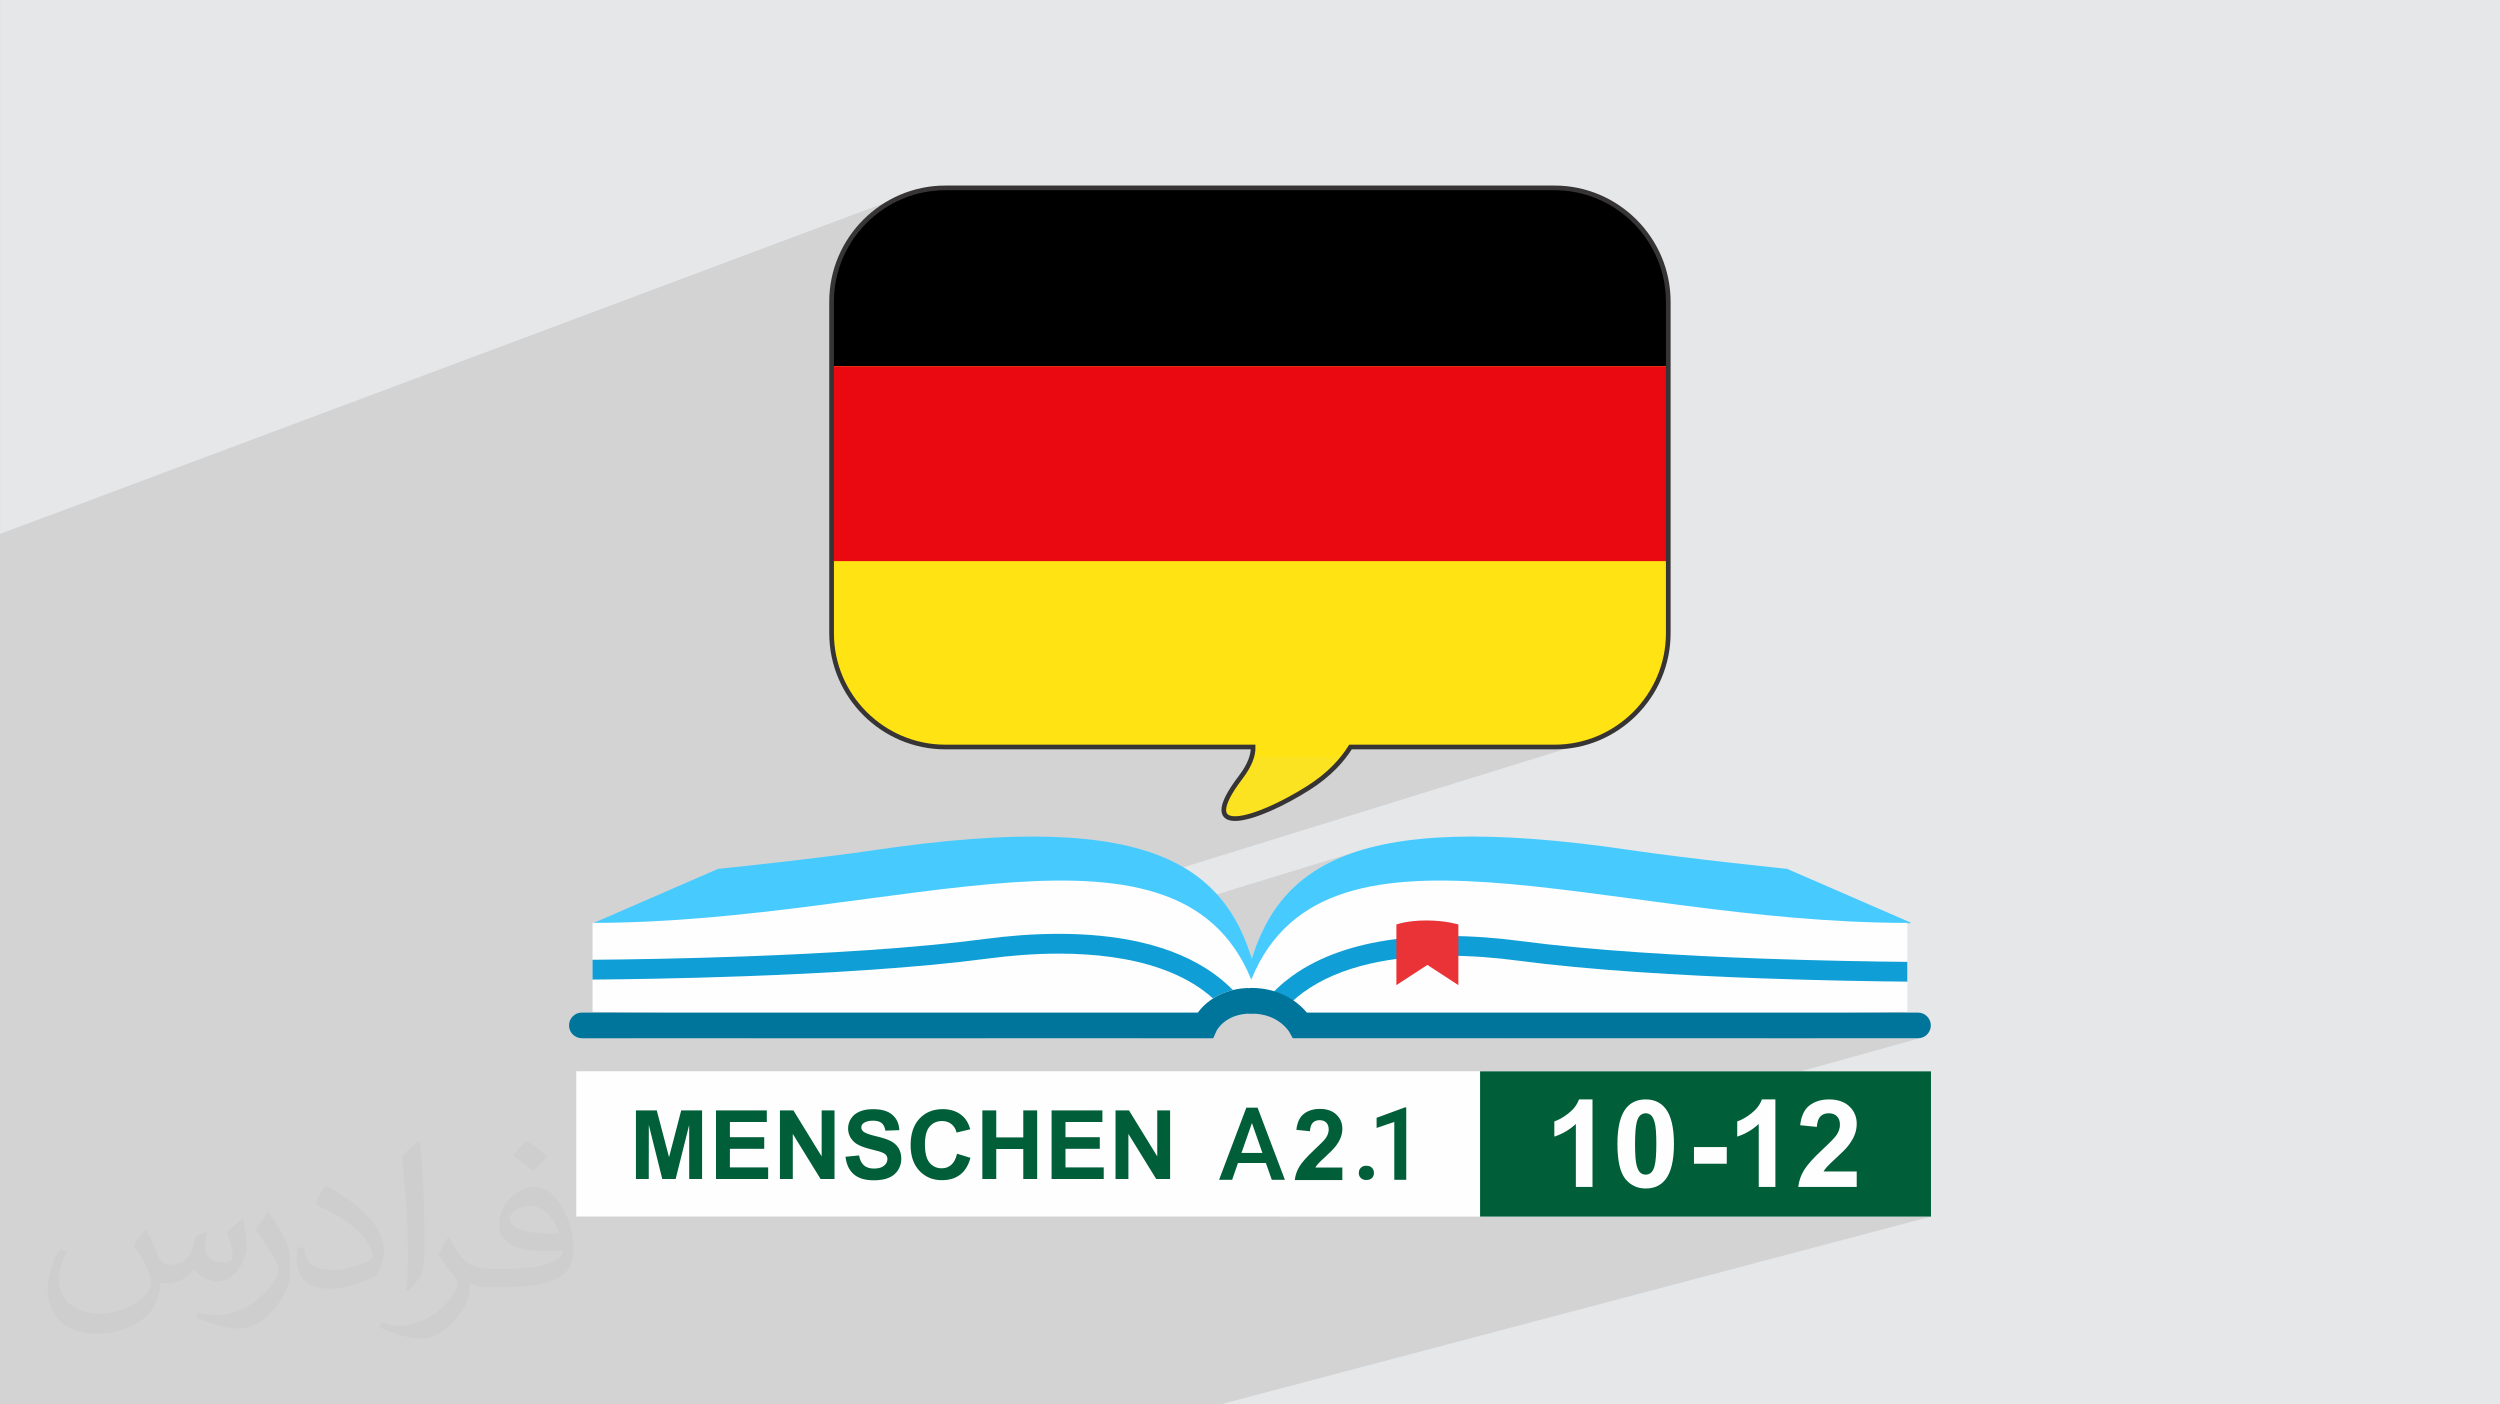
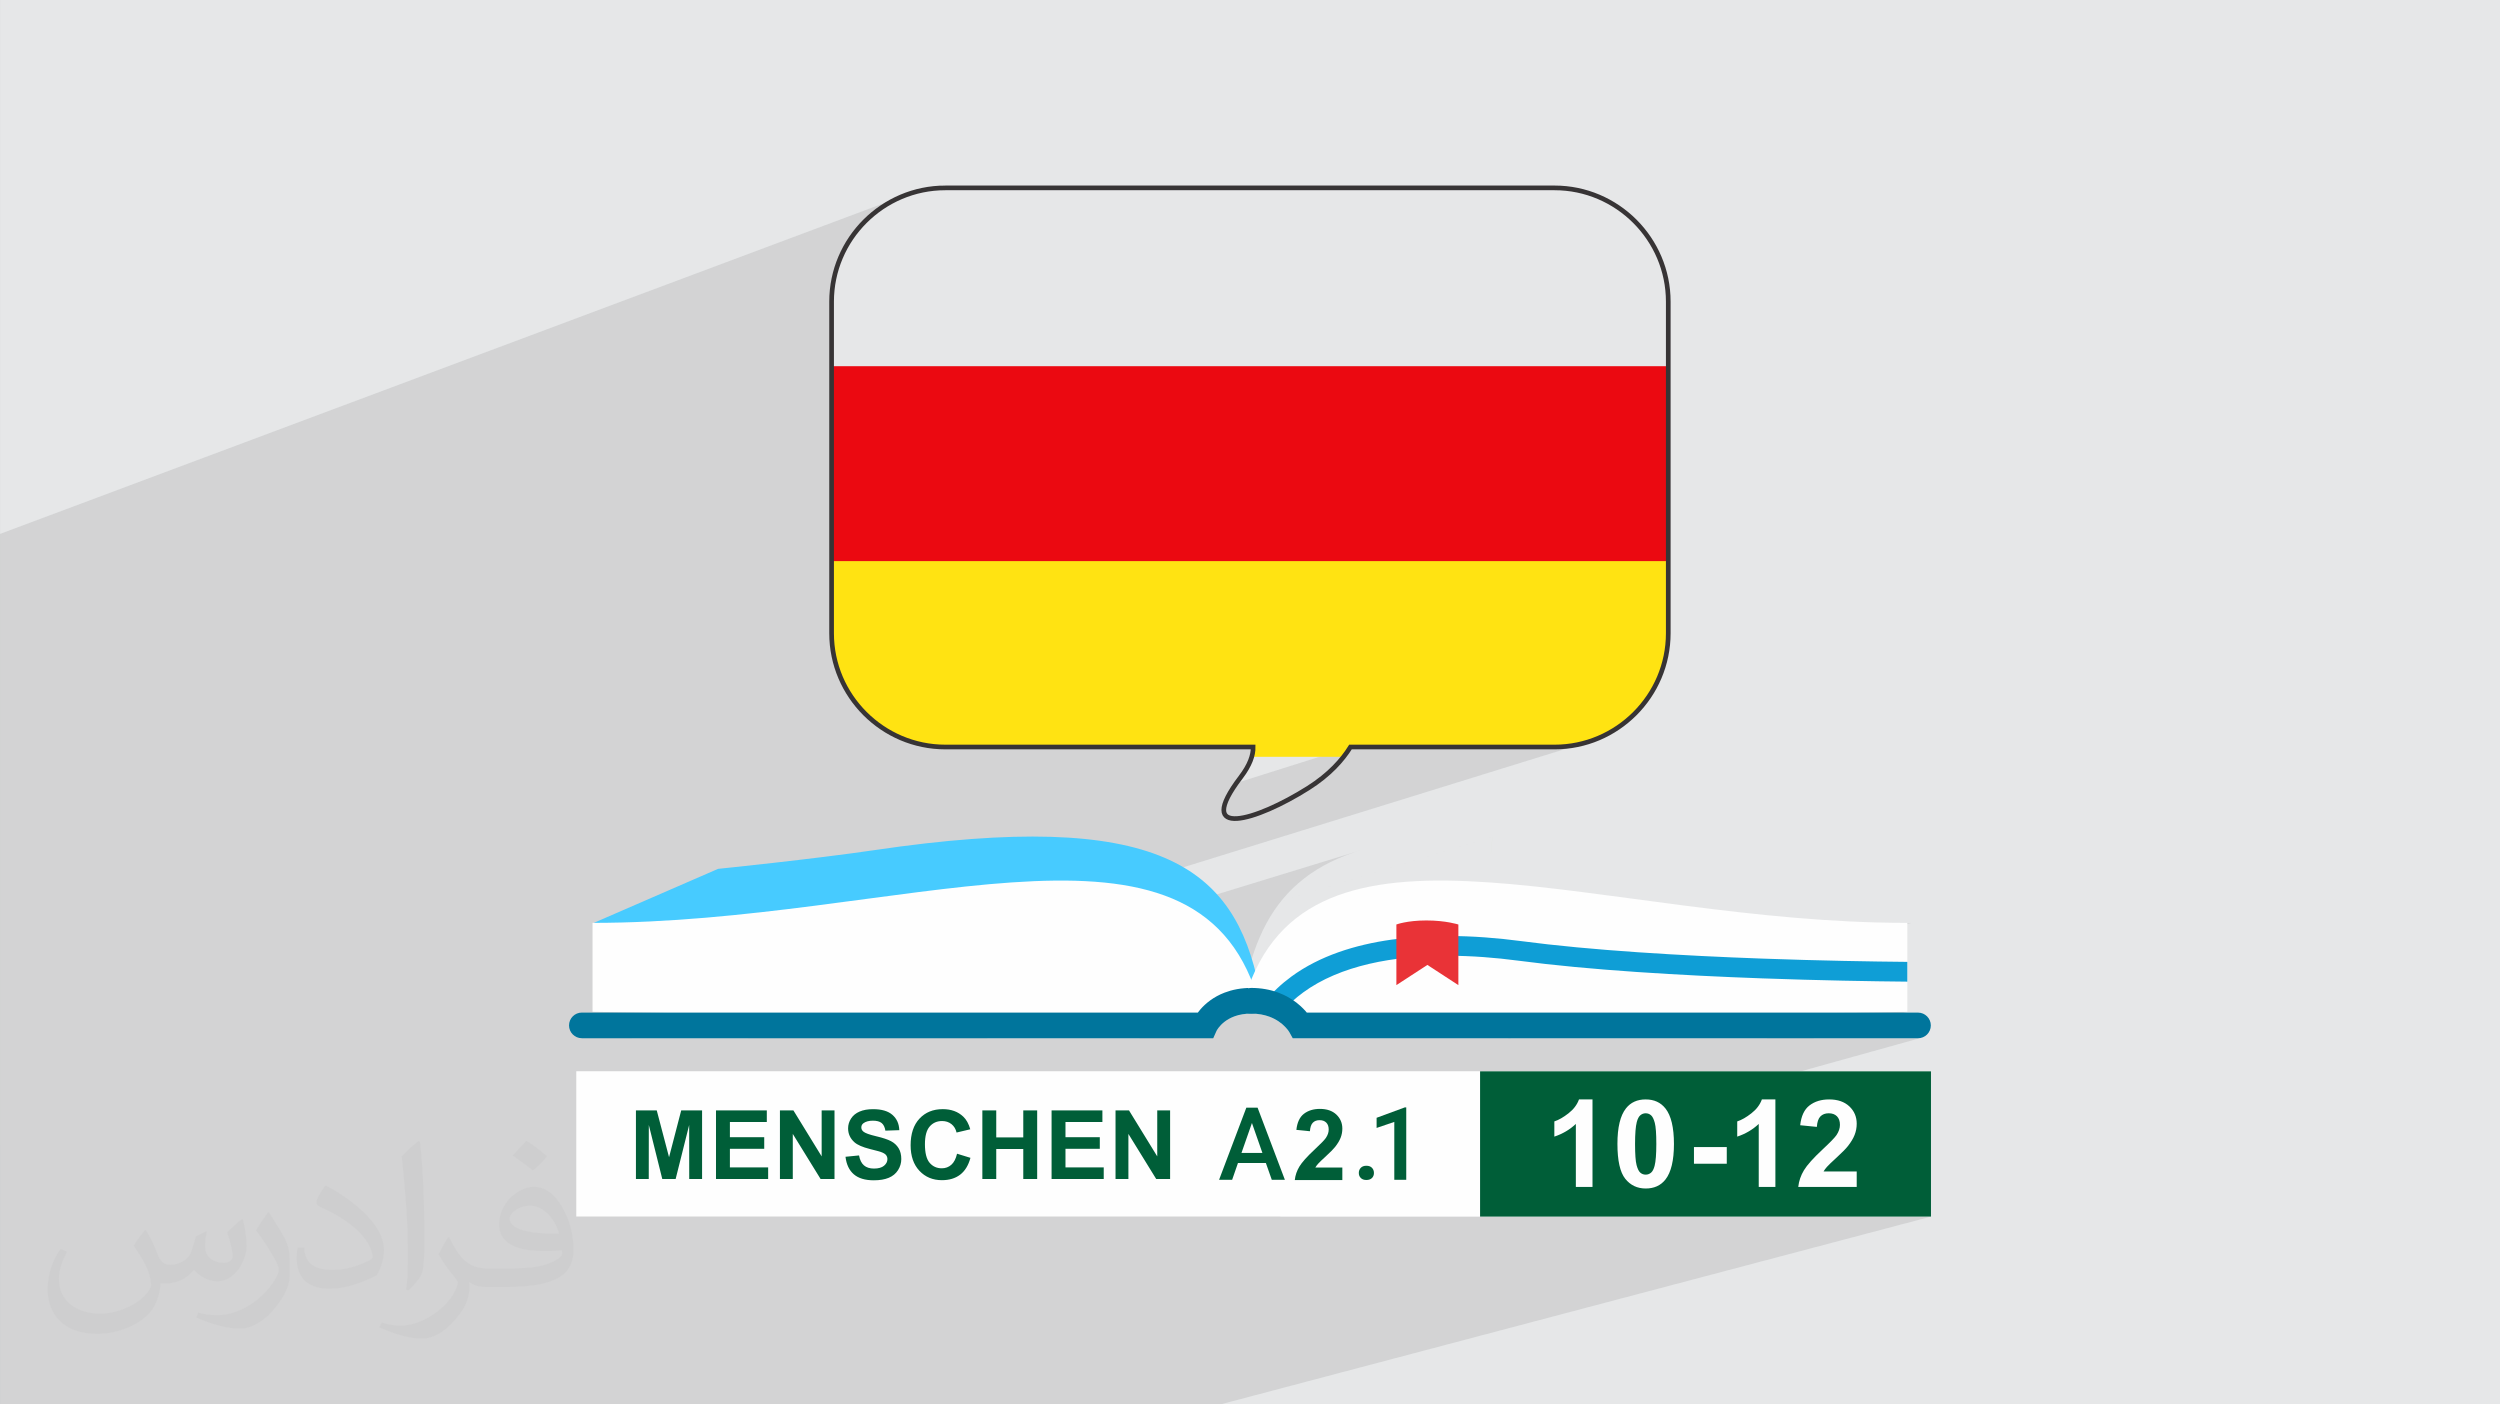
<svg xmlns="http://www.w3.org/2000/svg" xml:space="preserve" width="94.192mm" height="52.917mm" version="1.1" style="shape-rendering:geometricPrecision; text-rendering:geometricPrecision; image-rendering:optimizeQuality; fill-rule:evenodd; clip-rule:evenodd" viewBox="0 0 9419.16 5291.64">
  <rect x="0" y="0" width="9419.16" height="5291.64" fill="#808080" stroke="none" />
  <defs>
    <style type="text/css">
   
    .str0 {stroke:#373435;stroke-width:17.63;stroke-miterlimit:22.926}
    .fil15 {fill:none}
    .fil12 {fill:black}
    .fil16 {fill:#005E38}
    .fil0 {fill:#E6E7E8}
    .fil13 {fill:#EB0911}
    .fil11 {fill:#FCE321}
    .fil10 {fill:#FEFEFE}
    .fil14 {fill:#FFE312}
    .fil18 {fill:#FEFEFE;fill-rule:nonzero}
    .fil17 {fill:#005E38;fill-rule:nonzero}
    .fil7 {fill:#00759C;fill-rule:nonzero}
    .fil6 {fill:#0F9ED6;fill-rule:nonzero}
    .fil4 {fill:#47CBFF;fill-rule:nonzero}
    .fil9 {fill:#C5DD7F;fill-rule:nonzero}
    .fil8 {fill:#E93337;fill-rule:nonzero}
    .fil5 {fill:#FEFEFE;fill-rule:nonzero}
    .fil2 {fill:#373435;fill-opacity:0.031}
    .fil1 {fill:#2B2A29;fill-opacity:0.102}
    .fil3 {fill:url(#id1)}
   
  </style>
    <clipPath id="id0">
      <path d="M3561.67 707.89l2295.29 0c235.69,0 428.51,192.85 428.51,428.51l0 1249.55c0,235.69 -192.85,428.54 -428.51,428.54l-768.79 0c-29.99,48.31 -79.09,104.17 -159.32,154.82 -195.77,123.68 -434.49,195.82 -254.13,-41.21 34.72,-45.64 47.29,-83.01 46.7,-113.63l-1159.75 0c-235.69,0 -428.51,-192.85 -428.51,-428.51l0 -1249.55c0,-235.69 192.82,-428.51 428.51,-428.51l0 0.03 0 -0.04z" />
    </clipPath>
    <radialGradient id="id1" gradientUnits="userSpaceOnUse" gradientTransform="matrix(599.943 -0 -0 -593.642 -1.54345E+06 1.98721E+06)" cx="2576.96" cy="3341.87" r="13.94" fx="2576.96" fy="3341.87">
      <stop offset="0" style="stop-opacity:1; stop-color:#E8F5F4" />
      <stop offset="0.329" style="stop-opacity:1; stop-color:#E8F5F4" />
      <stop offset="1" style="stop-opacity:1; stop-color:#C0E5E4" />
    </radialGradient>
  </defs>
  <g id="Layer_x0020_1">
    <polygon class="fil0" points="0.07,0 9419.16,0 9419.16,5291.61 0.07,5291.61 " />
    <polygon class="fil1" points="0.07,4315.14 0.07,4194.77 0.07,4193.32 0.07,4157.99 0.07,4144.74 0.07,4134.95 0.07,4134.87 0.07,4134.46 0.07,4134.21 0.07,4133.98 0.07,3976.06 0.07,3448.21 0.07,2287.54 0.07,2011.62 3414.71,734 3395.28,741.71 3376.3,750.31 3357.84,759.8 3339.91,770.15 3322.51,781.32 3305.7,793.3 3289.5,806.04 3273.93,819.52 3259.02,833.74 3244.8,848.65 3231.32,864.22 3218.58,880.42 3206.6,897.23 3195.43,914.63 3185.08,932.56 3175.59,951.03 3166.99,970.01 3159.28,989.44 3152.51,1009.31 3146.71,1029.61 3141.9,1050.29 3138.11,1071.33 3135.36,1092.7 3133.71,1114.37 3133.15,1136.35 3133.15,2385.9 3133.71,2407.85 3135.36,2429.55 3138.11,2450.92 3141.9,2471.96 3146.71,2492.64 3152.51,2512.94 3159.28,2532.81 3166.99,2552.24 3175.59,2571.22 3185.08,2589.69 3195.43,2607.65 3206.6,2625.05 3218.58,2641.86 3231.32,2658.06 3244.8,2673.63 3259.02,2688.54 3273.93,2702.76 3289.5,2716.27 3305.7,2729.01 3322.51,2740.99 3339.91,2752.16 3357.84,2762.51 3376.3,2772 3395.28,2780.6 3414.71,2788.31 3434.58,2795.08 3454.88,2800.88 3475.56,2805.69 3496.6,2809.48 3517.97,2812.23 3539.64,2813.88 3561.62,2814.44 4721.37,2814.44 4721.32,2820.27 4720.94,2826.25 4720.23,2832.38 4719.19,2838.69 4717.79,2845.15 4716.01,2851.79 4713.85,2858.61 4711.28,2865.61 4708.31,2872.78 4704.9,2880.13 4701.06,2887.66 4696.76,2895.37 4691.98,2903.26 4686.74,2911.35 4680.99,2919.62 4674.73,2928.09 4659.03,2949.41 4658.7,2949.92 5088.19,2814.49 5856.99,2814.49 5878.94,2813.93 5900.64,2812.28 5922.01,2809.53 5943.05,2805.74 5963.73,2800.93 5984.03,2795.13 2378.71,3911.69 2816.89,3911.69 5137.21,3200.29 5103.76,3210.72 5071.91,3222.14 5041.64,3234.53 5012.87,3247.89 4985.6,3262.19 4959.75,3277.43 4935.3,3293.61 4912.2,3310.7 4890.42,3328.71 4869.92,3347.61 4850.64,3367.39 4832.55,3388.07 4826.85,3395.29 5623.1,3152.92 5623.1,3152.95 4826.83,3395.34 4815.61,3409.61 4799.76,3432.02 4784.98,3455.27 4771.22,3479.36 4758.45,3504.26 4746.62,3529.98 4735.68,3556.51 4725.61,3583.86 4716.35,3611.97 3718.54,3911.71 4292.3,3911.71 4506.03,3848.32 4512.19,3848.42 4539.69,3840.25 4539.69,3861.82 4658.64,3826.59 4665.1,3824.76 4671.94,3823.13 4679.14,3821.73 4686.77,3820.56 4694.81,3819.67 4703.28,3819.06 4712.2,3818.78 4712.73,3818.78 4713.44,3818.81 4723.64,3819.04 4733.36,3819.68 4742.59,3820.7 4751.37,3822.05 4759.71,3823.73 4767.62,3825.69 4775.12,3827.93 4782.24,3830.37 4792.19,3834.39 4801.37,3838.79 4809.79,3843.47 4817.47,3848.33 4824.41,3853.29 4830.67,3858.28 4836.24,3863.19 4837.46,3864.36 4898.92,3846.27 4903.52,3848.58 4926.24,3848.22 4898.92,3863.36 4849.95,3877.73 4850.43,3878.32 4851.78,3880.05 4852.98,3881.63 4853.64,3882.52 4876.46,3875.83 4876.41,3875.86 4876.51,3875.83 4856.67,3886.82 4870.43,3911.72 5680.92,3911.72 7186.08,3478.61 7201.14,3477.16 7201.34,3477.11 7201.29,3477.14 7201.16,3477.19 7201.34,3477.16 5690.74,3911.75 6656.22,3911.75 6999.18,3815.08 7186,3812.08 7186.05,3812.08 7186.08,3812.11 6831.34,3911.73 6881.68,3911.73 7226.32,3815.04 7226.32,3815.07 7226.32,3815.1 6881.83,3911.74 7226.32,3911.74 7236.04,3910.75 4820.83,4583.34 5576.43,4583.34 5576.43,4583.75 7275.25,4583.75 4596.73,5291.64 2992.34,5291.64 2990.94,5291.64 2277.37,5291.64 2271.8,5291.64 1962.76,5291.64 1962.68,5291.64 1962.63,5291.64 1917.48,5291.64 1917.35,5291.64 1917.3,5291.64 1760.37,5291.64 894.27,5291.64 894.17,5291.64 885.47,5291.64 158.42,5291.64 71.88,5291.64 71.83,5291.64 69.95,5291.64 69.9,5291.64 69.85,5291.64 56.09,5291.64 54.21,5291.64 54.16,5291.64 36.25,5291.64 14.65,5291.64 -0,5291.64 -0,5291.18 -0,5290.29 -0,5287.01 -0,5259.13 -0,5242.04 -0,5237.28 -0,5237.25 -0,5237.25 -0,5237.2 -0,5229.62 -0,5229.59 -0,5225.14 -0,5216.64 -0,5216.61 -0,5213.48 -0,5213.28 -0,5213.13 -0,5207.28 -0,5205.93 -0,5189.42 -0,5186.52 -0,5184.79 -0,5028.8 -0,4864.72 -0,4864.69 -0,4775.38 -0,4705.41 -0,4648.43 -0,4630.93 -0,4593.61 -0,4593.56 -0,4593.51 -0,4593.51 -0,4568.83 -0,4545.25 -0,4533.37 -0,4511.01 -0,4510.98 -0,4499.84 -0,4418.87 -0,4403.84 -0,4395.95 -0,4395.92 -0,4394.9 -0,4393.88 -0,4392.84 -0,4391.77 -0,4390.93 -0,4390.78 -0,4389.74 -0,4388.72 -0,4387.7 -0,4386.63 -0,4385.59 -0,4384.98 -0,4384.57 -0,4383.53 -0,4382.51 -0,4381.44 -0,4380.42 -0,4379.3 -0,4378.87 -0,4378.26 -0,4377.17 -0,4376.08 -0,4374.99 -0,4373.9 -0,4372.78 -0,4372.58 -0,4371.69 -0,4370.6 -0,4369.48 -0,4368.41 -0,4367.27 -0,4366.25 -0,4366.17 -0,4365.03 -0,4363.91 -0,4362.82 -0,4361.7 -0,4360.58 -0,4359.77 -0,4359.49 -0,4358.4 -0,4357.31 -0,4356.19 -0,4355.1 -0,4354.01 -0,4353.42 -0,4352.86 -0,4351.77 -0,4350.63 -0,4349.54 -0,4348.4 -0,4347.26 -0,4346.93 -0,4346.17 -0,4345.03 -0,4343.91 -0,4342.77 -0,4341.63 -0,4340.51 -0,4340.43 -0,4339.34 -0,4338.2 -0,4337.06 -0,4335.97 -0,4334.8 -0,4333.81 -0,4333.63 -0,4332.46 -0,4331.29 -0,4330.12 -0,4328.95 -0,4327.78 -0,4327.04 -0,4326.61 -0,4325.47 -0,4325.44 -0,4315.39 " />
    <path class="fil2" d="M549.44 4634.67c17.98,27.24 29.64,53.45 41.03,82.55 8.47,16.94 12.95,48.15 52.66,48.15 11.63,0 28.31,-3.43 43.12,-11.63 16.66,-8.75 29.36,-21.98 36,-42.05l15.87 -53.45 38.64 -19.05 2.65 2.65c-5.29,20.12 -6.59,39.43 -6.59,54.51 0,44.7 38.64,61.64 69.32,61.64 17.98,0 34.14,-8.75 34.14,-25.16 0,-21.16 -8.98,-57.16 -20.66,-89.44 17.98,-17.98 36,-36 56.63,-50.55l3.18 1.6c8.98,38.11 14.02,75.68 14.02,100.81 0,24.6 -10.86,51.87 -19.84,69.6 -18.52,34.93 -51.33,62.71 -91.02,62.71 -30.14,0 -63.75,-15.08 -86.8,-43.12l-1.32 0c-21.7,26.99 -55.3,51.33 -109.03,51.33l-16.66 0c-2.65,35.46 -10.3,60.57 -21.98,83.08 -32,62.43 -126.99,106.64 -216.43,106.64 -124.37,0 -186.79,-71.71 -186.79,-167.21 0,-58.99 19.31,-113.76 48.94,-152.66l24.32 10.05c-18.52,35.46 -30.96,68.79 -30.96,101.6 0,89.44 72.78,132.03 156.65,132.03 77.79,0 174.1,-49.48 191.58,-106.89 -6.59,-62.71 -30.14,-92.06 -66.14,-149.22 10.86,-19.05 24.88,-38.11 42.33,-58.46l3.18 0 0 0 0 0 -0.03 -0.1 -0.01 0.04zm1434.28 -336.55c26.2,16.41 51.87,35.72 77,57.95 -14.02,19.84 -31.49,37.85 -53.19,53.73 -25.16,-20.38 -50.27,-37.85 -75.96,-56.37 17.45,-19.59 34.67,-38.36 52.12,-55.3l0 0 0 0 0 0 0 0 0 0 0.03 0 0 -0.01zm13.49 244.49c-42.33,0 -77,27.78 -77,48.41 0,44.21 84.66,57.95 186.01,57.39 -12.69,-51.87 -57.16,-105.85 -109.03,-105.85l0 0.03 0.02 0.02zm-95.02 236.55c55.05,0 103.2,-1.6 139.96,-10.86 41.03,-10.3 75.68,-30.96 75.68,-45.23 0,-3.71 0,-8.19 -1.32,-11.91 -23.02,2.11 -49.48,2.11 -72.5,2.11 -74.61,0 -131.75,-16.94 -154.26,-58.74 -5.57,-11.63 -9.51,-24.6 -9.51,-39.43 0,-40.5 17.45,-79.9 48.15,-107.17 25.64,-22.49 53.98,-36.5 82.8,-36.5 52.12,0 93.64,41.82 122.77,107.71 15.87,36 26.71,77.51 26.71,129.91 0,34.93 -9.51,64.28 -31.21,85.98 -40.5,39.18 -115.08,53.98 -229.38,53.98l-51.87 0 0 0 -13.48 0c-28.31,0 -48.69,-5.04 -64.82,-17.45l-2.65 0c0.79,6.59 1.32,12.95 1.32,19.05 0,25.64 -8.47,58.46 -25.64,84.66 -50.8,75.4 -105.85,108.19 -153.47,108.19 -48.15,0 -107.17,-18.52 -160.34,-42.61l9.51 -18.52c17.2,7.15 41.03,11.91 73.82,11.91 85.98,0 198.95,-82.55 212.97,-163.24 -3.18,-6.59 -8.98,-15.34 -17.2,-24.6 -25.16,-29.89 -41.03,-54.77 -55.84,-80.95 12.69,-25.16 24.32,-45.23 35.18,-63.49l4.5 -0.53c36.78,74.89 70.11,117.73 144.44,117.73l11.63 0 0 0 53.98 0 0 0 0 0 0 0 0 0 0 0 0.1 0 -0.03 0zm-372.54 79.11c6.36,-34.39 6.87,-73.01 6.87,-109.03l0 -53.45c0,-99.74 -12.69,-244.72 -23.02,-339.2 17.98,-19.31 43.12,-42.05 62.96,-57.39l5.83 1.6c13.48,118.8 16.66,256.39 16.66,383.64 0,33.35 -1.32,65.89 -4.5,89.7 -1.86,30.14 -19.31,52.91 -56.63,87.84l-8.19 -3.71 0.02 0zm-383.38 -157.44c1.86,46.83 24.88,83.62 105.32,83.62 50.01,0 92.34,-12.95 139.17,-35.18 8.47,-3.71 12.95,-8.75 12.95,-12.95 0,-29.36 -22.49,-68.25 -60.31,-103.71 -36.78,-33.35 -85.47,-62.71 -130.96,-82.29 -15.62,-6.59 -20.66,-13.48 -20.66,-20.12 0,-13.48 17.98,-41.82 32.82,-62.17l5.04 -0.53c52.12,27.24 110.35,67.74 153.47,112.69 39.18,41.54 63.49,83.62 63.49,129.38 0,33.86 -10.3,65.61 -26.99,95.24 -57.16,28.82 -118.01,50.8 -178.32,50.8 -73.29,0 -123.3,-34.39 -123.3,-115.08 0,-8.75 0,-22.21 3.18,-39.71l25.16 0 0 0 0 0 0 0 0 0 0 0 -0.03 0 -0.03 0.01zm-132.56 -133.09l45.51 73.57c16.66,27.24 32.28,56.91 32.28,103.71l0 59.78c0,48.41 -30.96,100.28 -80.95,151.61 -39.18,34.67 -73.82,49.48 -105.85,49.48 -47.62,0 -102.14,-14.81 -165.1,-41.82l7.15 -18.52c19.84,5.29 42.84,9.77 71.18,9.77 90.51,-0.53 183.08,-66.67 225.41,-147.36 5.04,-9.26 6.87,-17.98 6.87,-24.09 0,-9.26 -5.04,-19.59 -8.98,-28.82 -23.02,-43.37 -48.69,-83.08 -77,-119.87 14.81,-23.3 29.64,-45.76 45.76,-68l3.71 0.53 0 0 0 0 0 0 0 0 0 0 -0.03 0 0.04 0.03z" />
    <path class="fil3" d="M2580.5 3327.93c2.19,-9.01 4.45,-17.88 6.79,-26.71 -2.34,8.88 -4.6,17.73 -6.79,26.71zm6.79 -26.81c0.1,-0.18 0.1,-0.31 0.13,-0.48 -0.05,0.13 -0.1,0.33 -0.13,0.48zm0.2 -0.79c0.05,-0.13 0.05,-0.18 0.1,-0.28 -0.05,0.1 -0.1,0.2 -0.1,0.28z" />
    <path class="fil4" d="M2237.26 3477.09l468.24 -203.56c0,0 359.11,-36.63 588.57,-70.49 1071.96,-158.35 1356.88,60.95 1449.62,517.21l-2506.38 -243.14 0 0 -0.05 -0.05 0 0.03 0 0 0.01 0z" />
-     <path class="fil4" d="M7201.36 3477.09l-468.24 -203.56c0,0 -359.09,-36.63 -588.57,-70.49 -1071.94,-158.35 -1362.98,60.95 -1455.68,517.21l2512.51 -243.14 0 0 0 -0.05 -0.05 0.03 0.02 0z" />
    <path class="fil5" d="M2232.53 3812.09c0,0 0,-176.64 0,-335 1151.77,0 2230.98,-487.78 2492.94,243.11l10.94 24.88 -213.91 103.53 -2289.97 -36.53 0 0.03 0 -0.02z" />
-     <path class="fil6" d="M4570.41 3761.82c-11.93,-10.71 -24.47,-20.83 -37.5,-30.45 -46.55,-34.04 -99.92,-60.93 -158.05,-81.48 -116.05,-41.11 -251.05,-56.96 -384.78,-56.96 -0.23,0 -0.43,0 -0.64,0 -0.05,0 -0.05,0 -0.1,0 -91.65,0 -182.6,7.35 -266.49,18.49 -269.9,35.87 -614.01,55.74 -918.09,66.7 -230.83,8.34 -438.38,11.55 -572.34,12.59l0 -1.07 0 -1.07 0 -1.09 0 -1.12 0 -0.89 0 -0.18 0 -1.12 0 -1.07 0 -1.09 0 -1.12 0 -1.09 0 -0.66 0 -0.43 0 -1.09 0 -1.09 0 -1.12 0 -1.07 0 -1.17 0 -0.46 0 -0.66 0 -1.17 0 -1.17 0 -1.17 0 -1.17 0 -1.17 0 -0.2 0 -0.94 0 -1.17 0 -1.17 0 -1.12 0 -1.22 0 -1.09 0 -0.1 0 -1.2 0 -1.17 0 -1.17 0 -1.17 0 -1.17 0 -0.86 0 -0.31 0 -1.17 0 -1.17 0 -1.17 0 -1.17 0 -1.17 0 -0.64 0 -0.59 0 -1.17 0 -1.22 0 -1.17 0 -1.22 0 -1.2 0 -0.36 0 -0.81 0 -1.22 0 -1.17 0 -1.22 0 -1.22 0 -1.17 0 -0.1 0 -1.17 0 -1.2 0 -1.22 0 -1.17 0 -1.25 0 -1.04 0 -0.18 0 -1.22 0 -1.25 0 -1.22 0 -1.25 0 -1.22 0 -0.76 0 -0.46 0 -1.25c133.37,-1.04 340.09,-4.27 569.62,-12.54 302.72,-10.91 645.53,-30.81 910.94,-66.09 86.62,-11.55 180.74,-19.08 276.39,-19.08 104.73,0 211.32,9.08 311.95,32.66 100.56,23.56 195.37,61.54 275.57,120.15 24.22,17.71 47.06,37.37 68.25,58.97 -11.09,2.67 -21.55,5.95 -31.34,9.72 -16.38,6.28 -30.81,13.76 -43.4,21.9l-0.03 -0.1 0.03 -0.13 0.05 0.15 -0.03 0.03 -0.01 0.23z" />
    <path class="fil7" d="M2192.28 3911.71l2378.75 0 12.8 -28.64 -30.2 -13.48 29.92 14.07 0.25 -0.56 -30.2 -13.46 29.92 14.07 -11.04 -5.21 10.99 5.27 0.1 -0.1 -11.04 -5.21 10.99 5.27 0.08 -0.13c0.81,-1.68 9.82,-18.47 29.76,-33.83 9.97,-7.73 22.69,-15.34 39.15,-21.14 16.51,-5.77 36.83,-9.82 62.63,-9.87 26.68,0 48.31,-21.62 48.31,-48.31 0,-26.66 -21.62,-48.31 -48.31,-48.31 -39.07,-0.05 -72.96,6.82 -101.22,17.71 -42.53,16.26 -71.89,41.21 -90.33,62.17 -18.47,21.09 -26.51,38.31 -28.06,41.67l44.14 19.69 0 -48.31 -2347.41 0c-26.66,0 -48.31,21.65 -48.31,48.31 0,26.66 21.62,48.31 48.31,48.31l0 0 -0.1 -0.05 0.05 0 0.05 0.05 0.03 0.05 -0.01 -0.03z" />
    <path class="fil5" d="M7186.12 3812.09c0,0 0,-176.64 0,-335 -1151.77,0 -2221.01,-487.78 -2482.92,243.11l-5.95 24.88 206.33 103.53 2282.47 -36.53 0.05 0 0.03 0.03 -0.01 -0.02z" />
    <path class="fil6" d="M4762.43 3777.82c30.17,-37.85 65,-70.54 103.23,-98.55 53.37,-39.1 113.38,-68.99 177.23,-91.6 127.65,-45.08 270.59,-61.15 410.27,-61.23 95.62,0 189.72,7.63 276.36,19.1 265.4,35.31 608.21,55.2 910.97,66.14 216.15,7.81 412.13,11.09 545.6,12.34l0 0.94 0 0.33 0 1.25 0 1.25 0 1.22 0 1.22 0 1.25 0 0.56 0 0.74 0 1.22 0 1.25 0 1.22 0 1.22 0 1.22 0 0.15 0 1.07 0 1.17 0 1.2 0 1.17 0 1.22 0 0.97 0 0.2 0 1.22 0 1.22 0 1.17 0 1.2 0 1.17 0 0.64 0 0.61 0 1.17 0 1.17 0 1.17 0 1.17 0 1.17 0 0.25 0 0.94 0 1.17 0 1.17 0 1.17 0 1.17 0 1.02 0 0.15 0 1.17 0 1.17 0 1.17 0 1.17 0 1.12 0 0.66 0 0.48 0 1.17 0 1.17 0 1.17 0 1.17 0 1.12 0 0.31 0 0.81 0 1.07 0 1.12 0 1.09 0 1.09 0 1.07 0 0.1 0 1.07 0 1.09 0 1.12 0 1.09 0 1.07 0 0.71 0 0.41 0 1.12 0 1.07 0 1.07 0 1.07 0 1.07 0 0.38 0 0.69c-134.09,-1.22 -330.9,-4.55 -548.33,-12.39 -304.09,-11.04 -648.2,-30.88 -918.09,-66.75 -83.87,-11.12 -174.89,-18.47 -266.52,-18.47 -0.13,0 -0.18,0 -0.25,0 -100.3,0 -201.47,8.88 -294.68,30.68 -93.38,21.85 -178.76,56.68 -248.51,107.76 -29.05,21.29 -55.51,45.36 -78.91,72.68l-68.43 -34.34 0 0.13 0.05 0.03 0 0.05 0 0 0.01 -0.17z" />
    <path class="fil7" d="M7226.36 3815.04l-2327.37 0 0 48.31 42.23 -23.4c-2.19,-3.84 -18.34,-32.31 -54.9,-61.05 -18.26,-14.32 -41.72,-28.64 -70.62,-39.25 -28.87,-10.66 -63.11,-17.53 -102.21,-17.5 -26.66,0 -48.31,21.65 -48.31,48.31 0,26.68 21.6,48.33 48.31,48.33 27.88,0 50.34,4.73 68.84,11.52 27.6,10.15 46.68,25.23 58.86,37.57 6.08,6.13 10.35,11.6 12.9,15.14 1.27,1.78 2.11,3.08 2.54,3.76l0.31 0.56 19.59 -11.52 -19.84 10.99 0.31 0.56 19.59 -11.52 -19.84 10.99 13.76 24.9 2355.86 0c26.66,0 48.31,-21.62 48.31,-48.31 0,-26.66 -21.62,-48.31 -48.31,-48.31l-0.03 -0.05 0.03 0.05 -0.03 -0.05 0 0.03 0.02 -0.06z" />
    <path class="fil8" d="M5494.65 3711.58l-116.79 -76.11 -116.79 76.11 0 -228.39c0,0 39.43,-15.24 113.1,-15.24 73.75,0 120.45,15.24 120.45,15.24l0 228.39 0.05 0 -0.03 0 0.03 0 0 0 -0.02 0z" />
    <path class="fil9" d="M5663.49 3222.64c-15.44,-2.62 -30.86,-5.21 -46.27,-7.71 1.6,-20.86 3.54,-41.54 5.9,-62.02l0.05 0c-2.34,20.48 -4.3,41.16 -5.9,62.02 15.44,2.52 30.88,5.09 46.27,7.71l-0.05 0z" />
    <rect class="fil10" x="2171.23" y="4036" width="5103.97" height="547.31" />
-     <path class="fil11" d="M3561.67 707.89l2295.29 0c235.69,0 428.51,192.85 428.51,428.51l0 1249.55c0,235.69 -192.85,428.54 -428.51,428.54l-768.79 0c-29.99,48.31 -79.09,104.17 -159.32,154.82 -195.77,123.68 -434.49,195.82 -254.13,-41.21 34.72,-45.64 47.29,-83.01 46.7,-113.63l-1159.75 0c-235.69,0 -428.51,-192.85 -428.51,-428.51l0 -1249.55c0,-235.69 192.82,-428.51 428.51,-428.51l0 0.03 0 -0.04z" />
    <g>
  </g>
    <g style="clip-path:url(#id0)">
      <g id="_1986506492864">
-         <rect class="fil12" x="2873.93" y="642.49" width="3513.73" height="737.22" />
        <rect class="fil13" x="2873.93" y="1379.76" width="3513.73" height="737.22" />
        <rect class="fil14" x="2873.93" y="2114.24" width="3513.73" height="737.22" />
      </g>
    </g>
-     <path class="fil15" d="M3561.67 707.89l2295.29 0c235.69,0 428.51,192.85 428.51,428.51l0 1249.55c0,235.69 -192.85,428.54 -428.51,428.54l-768.79 0c-29.99,48.31 -79.09,104.17 -159.32,154.82 -195.77,123.68 -434.49,195.82 -254.13,-41.21 34.72,-45.64 47.29,-83.01 46.7,-113.63l-1159.75 0c-235.69,0 -428.51,-192.85 -428.51,-428.51l0 -1249.55c0,-235.69 192.82,-428.51 428.51,-428.51l0 0.03 0 -0.04z" />
+     <path class="fil15" d="M3561.67 707.89l2295.29 0c235.69,0 428.51,192.85 428.51,428.51l0 1249.55c0,235.69 -192.85,428.54 -428.51,428.54l-768.79 0c-29.99,48.31 -79.09,104.17 -159.32,154.82 -195.77,123.68 -434.49,195.82 -254.13,-41.21 34.72,-45.64 47.29,-83.01 46.7,-113.63l-1159.75 0c-235.69,0 -428.51,-192.85 -428.51,-428.51l0 -1249.55c0,-235.69 192.82,-428.51 428.51,-428.51z" />
    <path class="fil15" d="M3561.67 707.89l2295.29 0c235.69,0 428.51,192.85 428.51,428.51l0 1249.55c0,235.69 -192.85,428.54 -428.51,428.54l-768.79 0c-29.99,48.31 -79.09,104.17 -159.32,154.82 -195.77,123.68 -434.49,195.82 -254.13,-41.21 34.72,-45.64 47.29,-83.01 46.7,-113.63l-1159.75 0c-235.69,0 -428.51,-192.85 -428.51,-428.51l0 -1249.55c0,-235.69 192.82,-428.51 428.51,-428.51l0 0.03 0 -0.04z" />
    <path class="fil15" d="M3561.67 707.89l2295.29 0c235.69,0 428.51,192.85 428.51,428.51l0 1249.55c0,235.69 -192.85,428.54 -428.51,428.54l-768.79 0c-29.99,48.31 -79.09,104.17 -159.32,154.82 -195.77,123.68 -434.49,195.82 -254.13,-41.21 34.72,-45.64 47.29,-83.01 46.7,-113.63l-1159.75 0c-235.69,0 -428.51,-192.85 -428.51,-428.51l0 -1249.55c0,-235.69 192.82,-428.51 428.51,-428.51l0 0.03 0 -0.04z" />
    <path class="fil15" d="M3561.67 707.89l2295.29 0c235.69,0 428.51,192.85 428.51,428.51l0 1249.55c0,235.69 -192.85,428.54 -428.51,428.54l-768.79 0c-29.99,48.31 -79.09,104.17 -159.32,154.82 -195.77,123.68 -434.49,195.82 -254.13,-41.21 34.72,-45.64 47.29,-83.01 46.7,-113.63l-1159.75 0c-235.69,0 -428.51,-192.85 -428.51,-428.51l0 -1249.55c0,-235.69 192.82,-428.51 428.51,-428.51l0 0.03 0 -0.04z" />
    <path class="fil15" d="M3561.67 707.89l2295.29 0c235.69,0 428.51,192.85 428.51,428.51l0 1249.55c0,235.69 -192.85,428.54 -428.51,428.54l-768.79 0c-29.99,48.31 -79.09,104.17 -159.32,154.82 -195.77,123.68 -434.49,195.82 -254.13,-41.21 34.72,-45.64 47.29,-83.01 46.7,-113.63l-1159.75 0c-235.69,0 -428.51,-192.85 -428.51,-428.51l0 -1249.55c0,-235.69 192.82,-428.51 428.51,-428.51l0 0.03 0 -0.04z" />
    <path class="fil15" d="M3561.67 707.89l2295.29 0c235.69,0 428.51,192.85 428.51,428.51l0 1249.55c0,235.69 -192.85,428.54 -428.51,428.54l-768.79 0c-29.99,48.31 -79.09,104.17 -159.32,154.82 -195.77,123.68 -434.49,195.82 -254.13,-41.21 34.72,-45.64 47.29,-83.01 46.7,-113.63l-1159.75 0c-235.69,0 -428.51,-192.85 -428.51,-428.51l0 -1249.55c0,-235.69 192.82,-428.51 428.51,-428.51l0 0.03 0 -0.04z" />
    <path class="fil15" d="M3561.67 707.89l2295.29 0c235.69,0 428.51,192.85 428.51,428.51l0 1249.55c0,235.69 -192.85,428.54 -428.51,428.54l-768.79 0c-29.99,48.31 -79.09,104.17 -159.32,154.82 -195.77,123.68 -434.49,195.82 -254.13,-41.21 34.72,-45.64 47.29,-83.01 46.7,-113.63l-1159.75 0c-235.69,0 -428.51,-192.85 -428.51,-428.51l0 -1249.55c0,-235.69 192.82,-428.51 428.51,-428.51l0 0.03 0 -0.04z" />
    <path class="fil15 str0" d="M3561.67 707.89l2295.29 0c235.69,0 428.51,192.85 428.51,428.51l0 1249.55c0,235.69 -192.85,428.54 -428.51,428.54l-768.79 0c-29.99,48.31 -79.09,104.17 -159.32,154.82 -195.77,123.68 -434.49,195.82 -254.13,-41.21 34.72,-45.64 47.29,-83.01 46.7,-113.63l-1159.75 0c-235.69,0 -428.51,-192.85 -428.51,-428.51l0 -1249.55c0,-235.69 192.82,-428.51 428.51,-428.51l0 0.03 0 -0.04z" />
    <rect class="fil16" x="5576.43" y="4036.41" width="1698.84" height="547.31" />
    <path class="fil17" d="M2395.99 4442.15l0 -258.61 78.43 0 46.35 176.42 45.81 -176.42 78.63 0 0 258.61 -48.46 0 -0.18 -203.61 -51 203.61 -50.32 0 -50.75 -203.61 -0.2 203.61 -48.41 0 0.05 0 0.05 0 0 0zm301.65 0l0 -258.61 191.45 0 0 43.7 -139.07 0 0 57.41 129.33 0 0 43.73 -129.33 0 0 70.06 144.13 0 0 43.73 -196.51 0 0.05 0 -0.05 -0.05 0 0.05 0 -0.03 0 0.01zm240.9 0l0 -258.61 50.72 0 106.46 173.31 0 -173.31 48.41 0 0 258.61 -52.33 0 -104.83 -169.98 0 169.98 -48.46 0 0 0 0 0 0.03 0zm247.16 -83.85l50.9 -5.06c3.05,17.02 9.21,29.51 18.52,37.5 9.31,7.99 21.9,12.01 37.75,12.01 16.71,0 29.36,-3.56 37.85,-10.63 8.5,-7.1 12.77,-15.39 12.77,-24.9 0,-6.16 -1.83,-11.32 -5.37,-15.64 -3.56,-4.3 -9.79,-7.99 -18.72,-11.14 -6.11,-2.16 -19.92,-5.9 -41.62,-11.32 -27.88,-7.02 -47.44,-15.54 -58.71,-25.67 -15.82,-14.27 -23.71,-31.62 -23.71,-52.17 0,-13.18 3.76,-25.59 11.14,-37.06 7.43,-11.5 18.16,-20.22 32.18,-26.23 14.04,-6.08 30.91,-9.03 50.75,-9.03 32.36,0 56.7,7.15 73.06,21.57 16.38,14.37 24.93,33.53 25.79,57.54l-52.38 1.81c-2.19,-13.41 -7.02,-22.95 -14.27,-28.8 -7.3,-5.85 -18.26,-8.75 -32.84,-8.75 -15.06,0 -26.84,3.13 -35.33,9.36 -5.49,4.02 -8.27,9.36 -8.27,16.1 0,6.13 2.59,11.4 7.76,15.7 6.56,5.62 22.51,11.42 47.88,17.4 25.34,5.98 44.06,12.24 56.17,18.62 12.16,6.44 21.65,15.16 28.52,26.3 6.87,11.17 10.28,24.9 10.28,41.21 0,14.83 -4.12,28.75 -12.34,41.69 -8.22,12.95 -19.89,22.54 -34.93,28.8 -15.06,6.31 -33.86,9.46 -56.27,9.46 -32.69,0 -57.8,-7.5 -75.32,-22.61 -17.5,-15.06 -27.91,-37.04 -31.34,-65.89l0 -0.1 0 -0.05 0.1 0.03 -0.05 -0.03 0.05 -0.02zm420.07 -11.54l50.57 15.54c-7.71,28.47 -20.71,49.6 -38.77,63.44 -18.06,13.79 -40.98,20.73 -68.68,20.73 -34.37,0 -62.63,-11.73 -84.76,-35.23 -22.08,-23.45 -33.2,-55.58 -33.2,-96.31 0,-43.04 11.12,-76.54 33.4,-100.35 22.21,-23.86 51.49,-35.74 87.71,-35.74 31.62,0 57.39,9.41 77.13,28.13 11.8,11.07 20.61,26.99 26.51,47.75l-51.64 12.29c-3.08,-13.41 -9.46,-23.94 -19.16,-31.72 -9.77,-7.76 -21.57,-11.65 -35.38,-11.65 -19.21,0 -34.8,6.84 -46.73,20.63 -11.98,13.74 -17.91,36.02 -17.91,66.85 0,32.61 5.9,55.94 17.6,69.8 11.83,13.89 27.09,20.81 45.92,20.81 13.89,0 25.87,-4.4 35.89,-13.28 9.97,-8.8 17.2,-22.69 21.57,-41.64l-0.1 -0.05 -0.05 0 0.1 -0.03 0.05 0.05 -0.07 -0.02zm95.42 95.36l0 -258.61 52.35 0 0 101.83 101.83 0 0 -101.83 52.38 0 0 258.61 -52.38 0 0 -113.05 -101.83 0 0 113.05 -52.35 0zm260.84 0l0 -258.61 191.45 0 0 43.73 -139.1 0 0 57.39 129.33 0 0 43.73 -129.33 0 0 70.06 144.13 0 0 43.73 -196.51 0 0 0 0 0 0 0.03 0 -0.05 0.03 -0.01zm240.96 0l0 -258.61 50.67 0 106.46 173.34 0 -173.34 48.46 0 0 258.61 -52.33 0 -104.81 -170 0 170 -48.41 0 -0.05 0 0 0 0 0 0.01 0z" />
    <path class="fil17" d="M4769.4 4381.83l-105.19 0 -21.98 63.34 -49.2 0 102.72 -271.78 42.43 0 102.85 271.78 -49.33 0 -22.31 -63.34 0.01 0zm-91.93 -38.05l78.81 0 -39.4 -112.72 -39.43 112.72 0.02 0zm620.8 101.37l-45.03 0 0 -218.26 -66.65 22.77 0 -38.23 106.03 -39.07 5.65 0 0 272.8 0 -0.01zm-150.32 -53.01c9.13,0 16.13,2.52 21.16,7.71 4.96,5.14 7.45,11.68 7.45,19.56 0,7.66 -2.49,13.99 -7.45,18.93 -5.01,4.96 -12.03,7.45 -21.16,7.45 -8.73,0 -15.67,-2.44 -20.76,-7.4 -5.09,-4.91 -7.66,-11.29 -7.66,-19.18 0,-7.76 2.52,-14.17 7.53,-19.36 5.01,-5.14 11.93,-7.71 20.91,-7.71l-0.02 0z" />
    <path class="fil17" d="M5057.47 4398.75l0 47.29 -179.14 0c1.93,-18.01 7.76,-35 17.45,-51.08 9.69,-16.08 28.87,-37.42 57.41,-64.05 23.02,-21.47 37.11,-36.05 42.33,-43.68 7.02,-10.56 10.56,-20.99 10.56,-31.34 0,-11.42 -3.05,-20.17 -9.18,-26.33 -6.08,-6.13 -14.53,-9.18 -25.26,-9.18 -10.66,0 -19.13,3.23 -25.44,9.69 -6.26,6.39 -9.87,17.07 -10.86,32.03l-51.03 -5.09c3.05,-28.16 12.54,-48.41 28.54,-60.7 16.03,-12.21 36,-18.37 60.01,-18.37 26.33,0 46.98,7.12 62.07,21.34 15.01,14.22 22.54,31.9 22.54,53.06 0,12.03 -2.16,23.45 -6.46,34.39 -4.3,10.86 -11.12,22.21 -20.48,34.11 -6.13,7.96 -17.37,19.31 -33.53,34.14 -16.2,14.86 -26.43,24.65 -30.73,29.56 -4.35,4.83 -7.84,9.62 -10.51,14.22l101.68 0 0.03 -0.01z" />
    <path class="fil18" d="M6000.01 4471.92l-62.72 0 0 -237.34c-22.9,21.52 -49.92,37.47 -81.05,47.78l0 -57.24c16.4,-5.35 34.17,-15.55 53.34,-30.54 19.19,-14.98 32.36,-32.43 39.54,-52.35l50.89 0 0 329.69zm200.41 -329.69c31.75,0 56.53,11.42 74.48,34.12 21.25,26.87 31.98,71.5 31.98,133.78 0,62.2 -10.75,106.95 -32.2,134.08 -17.75,22.45 -42.51,33.66 -74.26,33.66 -31.9,0 -57.64,-12.29 -77.16,-36.86 -19.53,-24.56 -29.31,-68.46 -29.31,-131.49 0,-61.9 10.75,-106.49 32.21,-133.63 17.74,-22.44 42.51,-33.66 74.26,-33.66zm0 52.21c-7.48,0 -14.16,2.48 -19.99,7.32 -5.84,4.85 -10.43,13.53 -13.67,26.1 -4.21,16.26 -6.41,43.73 -6.41,82.27 0,38.61 1.92,65.11 5.73,79.52 3.8,14.42 8.62,24.04 14.42,28.85 5.8,4.8 12.44,7.17 19.92,7.17 7.48,0 14.2,-2.46 20.07,-7.33 5.78,-4.8 10.32,-13.53 13.59,-26.1 4.18,-16.11 6.4,-43.5 6.4,-82.11 0,-38.54 -1.91,-65.02 -5.72,-79.44 -3.82,-14.42 -8.66,-24.11 -14.42,-28.93 -5.81,-4.85 -12.44,-7.32 -19.92,-7.32zm181.87 190.03l0 -62.74 123.63 0 0 62.74 -123.63 0zm306.79 87.45l-62.73 0 0 -237.34c-22.9,21.52 -49.91,37.47 -81.05,47.78l0 -57.24c16.41,-5.35 34.19,-15.5 53.34,-30.54 19.24,-14.95 32.36,-32.43 39.54,-52.35l50.9 0 0 329.69zm306.4 -58.16l0 58.16 -220.24 0c2.36,-22.14 9.54,-43.05 21.44,-62.81 11.91,-19.77 35.49,-46.02 70.59,-78.76 28.32,-26.4 45.64,-44.33 52.05,-53.72 8.63,-12.98 12.98,-25.8 12.98,-38.54 0,-14.05 -3.75,-24.8 -11.3,-32.36 -7.48,-7.56 -17.86,-11.29 -31.06,-11.29 -13.13,0 -23.5,3.96 -31.29,11.9 -7.71,7.86 -12.13,20.98 -13.36,39.38l-62.73 -6.26c3.75,-34.64 15.42,-59.52 35.11,-74.64 19.69,-15.03 44.26,-22.59 73.79,-22.59 32.36,0 57.78,8.78 76.32,26.26 18.47,17.47 27.7,39.22 27.7,65.25 0,14.8 -2.67,28.84 -7.93,42.27 -5.27,13.36 -13.66,27.33 -25.19,41.98 -7.55,9.77 -21.37,23.73 -41.21,41.98 -19.92,18.23 -32.51,30.29 -37.78,36.32 -5.34,5.95 -9.61,11.83 -12.89,17.47l125 0z" />
  </g>
</svg>